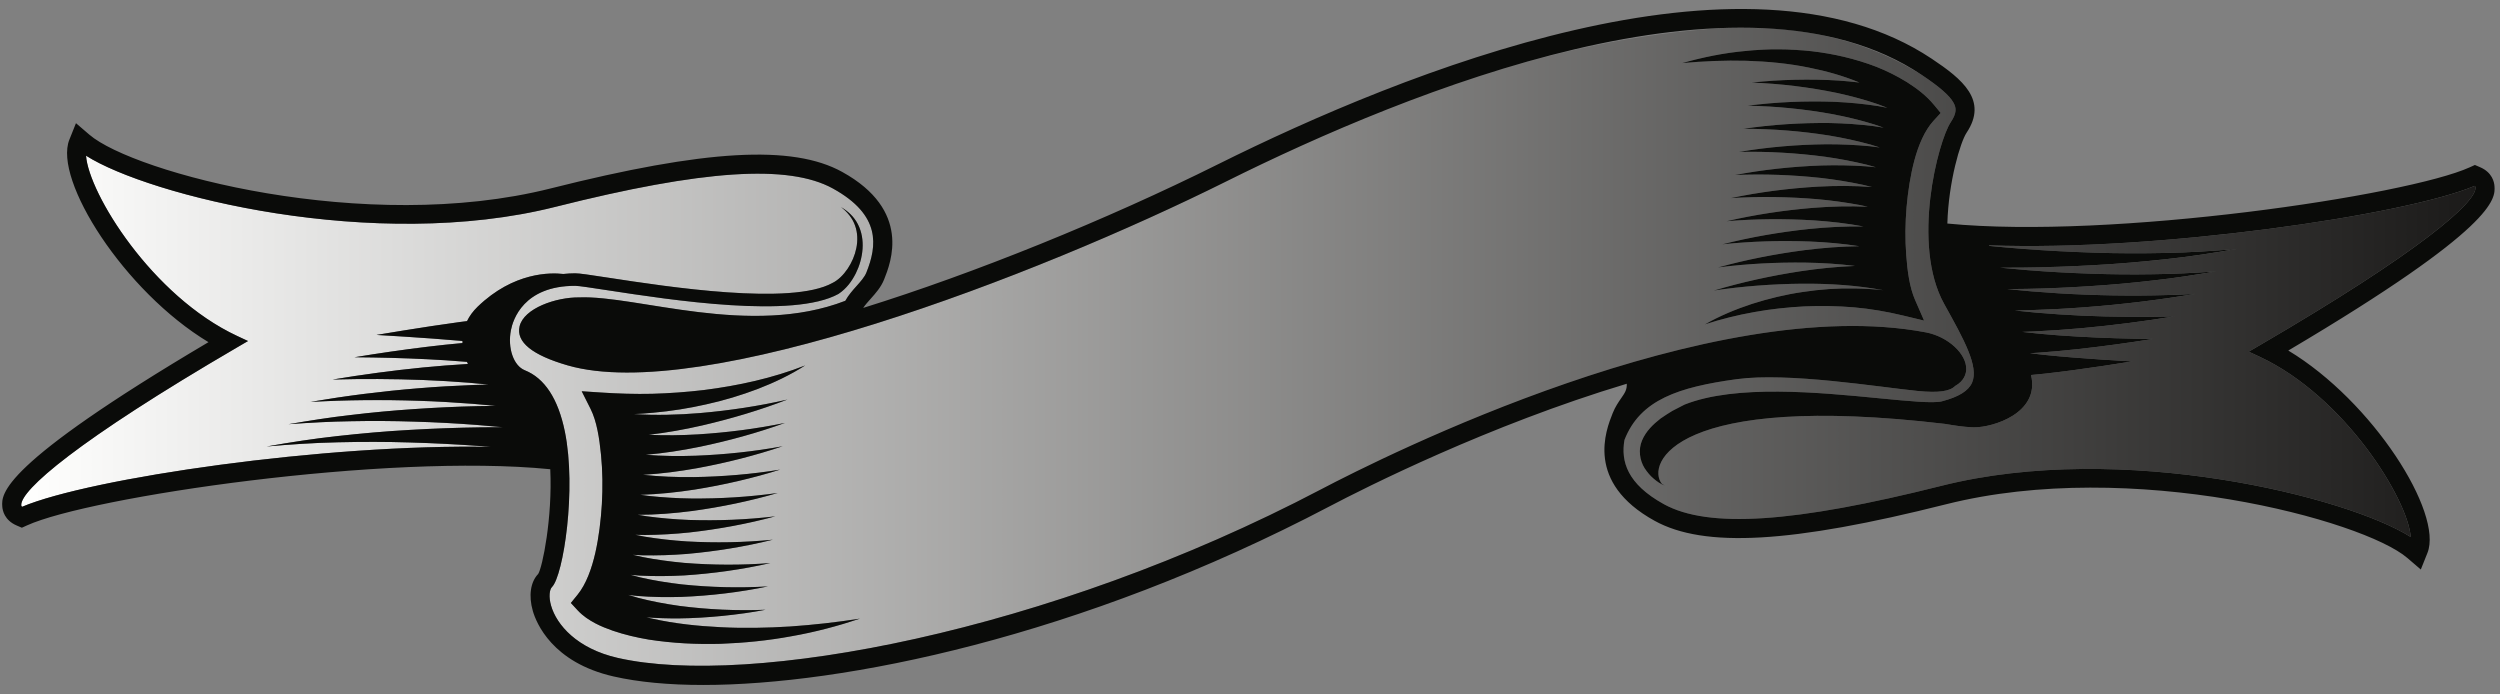
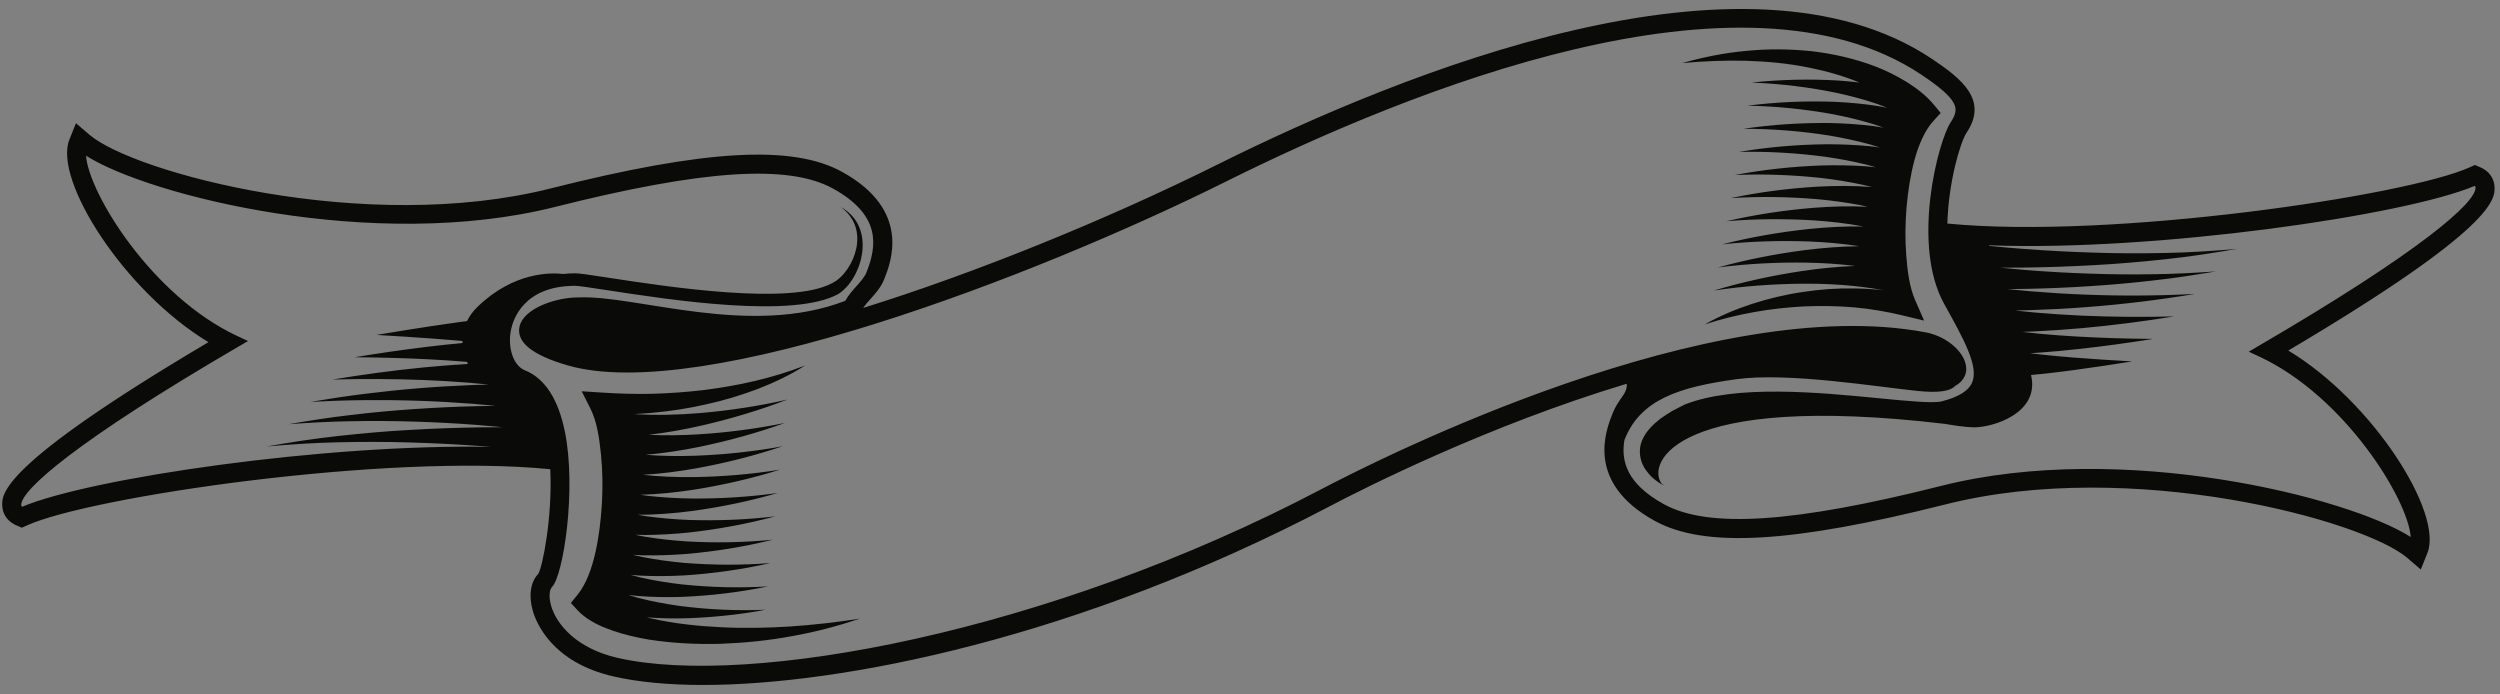
<svg xmlns="http://www.w3.org/2000/svg" version="1.1" x="0" y="0" width="576" height="160" viewBox="0, 0, 576, 160">
  <rect x="0" y="0" width="576" height="160" fill="#808080" stroke="none" />
  <defs>
    <linearGradient id="Gradient_1" gradientUnits="userSpaceOnUse" x1="5.03" y1="79.949" x2="570.495" y2="79.949">
      <stop offset="0" stop-color="#FFFFFE" />
      <stop offset="1" stop-color="#1B1A19" />
    </linearGradient>
  </defs>
  <g id="Layer_1">
-     <path d="M403.405,6.436 C417.261,6.495 430.888,9.746 442.64,17.178 C446.889,20.01 449.191,22.021 450.105,23.699 C450.75,24.879 450.864,26.038 449.451,28.158 C446.558,32.497 440.312,56.294 447.947,70.04 L448.074,70.267 C452.476,78.191 455.953,84.45 454.372,88.138 C453.555,90.045 451.275,91.458 447.404,92.462 C445.434,92.974 439.696,92.416 433.051,91.768 C419.054,90.407 399.883,88.542 388.112,93.224 L388.111,93.225 L385.271,94.691 C384.354,95.256 383.444,95.833 382.565,96.451 C380.866,97.783 379.218,99.359 378.337,101.464 C377.424,103.574 377.785,106.048 378.906,107.854 C379.502,108.74 380.152,109.579 380.962,110.248 C381.75,110.924 382.609,111.546 383.588,111.886 C383.344,111.756 383.111,111.613 382.885,111.461 C379.265,106.917 385.71,90.284 448.149,97.668 C450.471,98.075 452.532,98.359 454.179,98.433 C454.194,98.435 454.209,98.436 454.225,98.439 C454.232,98.438 454.238,98.436 454.245,98.435 C454.43,98.443 454.622,98.453 454.797,98.454 C459.08,98.508 470.067,95.211 467.951,86.402 L471.071,86.095 C473.341,85.847 475.594,85.562 477.843,85.261 C482.338,84.657 486.811,83.98 491.273,83.27 C486.761,83.019 482.253,82.735 477.764,82.378 C475.521,82.197 473.281,82 471.057,81.769 L467.741,81.386 L467.715,81.382 C468.479,81.336 469.243,81.286 470.015,81.233 C472.946,81.026 475.861,80.745 478.768,80.43 C484.578,79.796 490.35,79.001 496.094,78.086 C490.277,78.042 484.472,77.876 478.692,77.546 C475.805,77.38 472.923,77.18 470.06,76.906 C468.696,76.777 467.309,76.632 465.942,76.468 C466.949,76.434 467.956,76.393 468.969,76.347 C472.556,76.175 476.129,75.919 479.691,75.607 C486.813,74.95 493.892,74.048 500.914,72.904 C493.801,73.091 486.697,73.03 479.627,72.722 C476.091,72.554 472.563,72.329 469.053,72.022 C467.452,71.878 465.838,71.72 464.235,71.542 C465.465,71.519 466.696,71.491 467.93,71.452 C472.169,71.316 476.398,71.099 480.615,70.768 C489.047,70.132 497.435,69.111 505.734,67.718 C497.328,68.154 488.93,68.21 480.561,67.885 C476.377,67.734 472.2,67.469 468.04,67.128 C466.205,66.974 464.361,66.801 462.524,66.609 C463.981,66.599 465.437,66.584 466.896,66.555 C471.787,66.464 476.669,66.251 481.541,65.93 C486.412,65.621 491.271,65.186 496.109,64.62 C500.952,64.093 505.766,63.336 510.554,62.534 C505.705,62.86 500.863,63.135 496.015,63.181 C491.17,63.266 486.328,63.219 481.494,63.046 C476.661,62.885 471.836,62.617 467.024,62.231 C464.955,62.066 462.877,61.878 460.808,61.671 C462.491,61.676 464.177,61.672 465.865,61.655 C471.407,61.594 476.942,61.403 482.467,61.092 C487.99,60.797 493.505,60.319 498.995,59.721 C504.488,59.138 509.949,58.296 515.375,57.35 C509.883,57.819 504.395,58.181 498.898,58.282 C493.403,58.398 487.913,58.394 482.429,58.207 C476.944,58.036 471.469,57.748 466.006,57.331 C463.427,57.132 460.838,56.905 458.259,56.652 C458.289,56.608 458.326,56.566 458.358,56.523 C496.53,57.946 554.015,49.666 570.169,42.83 C570.345,42.987 570.354,43.116 570.357,43.192 C570.571,46.624 557.58,58 520.488,79.636 L518.109,81.025 L520.605,82.189 C540.257,91.361 554.82,115.094 555.433,123.724 C540.991,114.534 488.998,101.427 447.311,111.934 C413.304,120.503 393.571,121.805 383.338,116.155 C374.883,111.488 373.42,106.284 374.273,101.373 C377.898,92.041 386.855,89.186 400.083,87.367 C411.992,85.732 432.818,89.176 441.832,90.078 C446.646,90.56 449.254,90.165 450.466,88.925 C452.612,87.747 452.984,86.036 453.021,85.159 C453.174,81.555 448.819,77.542 443.707,76.576 C394.357,67.242 318.935,105.091 304.316,112.771 C241.393,145.831 172.55,158.463 142.335,151.583 C132.95,149.444 128.246,143.967 126.974,139.554 C126.373,137.467 126.617,135.813 127.171,135.26 C129.794,132.637 132.866,112.703 130.136,99.396 C128.591,91.877 125.491,87.136 120.918,85.308 C118.326,84.271 116.919,80.217 117.715,76.08 C118.178,73.683 120.61,65.855 132.521,65.855 C133.338,65.855 136.161,66.287 139.734,66.836 C154.805,69.152 182.858,73.46 193.193,67.716 L193.194,67.716 C195.078,66.456 196.268,64.761 197.17,62.992 C198.054,61.212 198.598,59.292 198.733,57.341 C198.868,55.395 198.554,53.395 197.667,51.681 C196.792,49.956 195.361,48.617 193.756,47.706 C195.237,48.823 196.417,50.291 197.006,51.969 C197.608,53.642 197.646,55.449 197.302,57.155 C196.958,58.863 196.25,60.493 195.297,61.912 C194.351,63.32 193.104,64.563 191.793,65.195 L191.793,65.196 C182.318,70.457 153.854,66.088 140.17,63.985 C135.826,63.318 133.514,62.969 132.521,62.969 C131.562,62.969 130.661,63.033 129.787,63.124 C126.873,62.784 118.355,62.641 110.043,70.669 C108.945,71.729 108.154,72.848 107.602,73.982 L105.945,74.193 L99.515,75.12 C95.242,75.77 90.984,76.46 86.731,77.168 C91.036,77.421 95.337,77.691 99.627,78.003 L106.044,78.519 L106.554,78.569 C106.554,78.725 106.557,78.882 106.563,79.036 C103.855,79.279 101.162,79.566 98.477,79.893 C92.843,80.573 87.246,81.395 81.672,82.31 C87.32,82.353 92.962,82.493 98.579,82.776 C101.387,82.915 104.188,83.091 106.974,83.325 C107.179,83.343 107.387,83.363 107.593,83.38 C107.665,83.542 107.738,83.698 107.813,83.855 C104.343,84.056 100.887,84.337 97.442,84.667 C90.451,85.368 83.506,86.298 76.611,87.45 C83.599,87.255 90.578,87.288 97.527,87.552 C101.002,87.697 104.468,87.892 107.92,88.171 C109.464,88.298 111.024,88.439 112.572,88.6 C111.37,88.629 110.168,88.664 108.961,88.708 C104.764,88.871 100.58,89.109 96.406,89.459 C88.061,90.138 79.764,91.188 71.552,92.59 C79.872,92.143 88.189,92.059 96.476,92.343 C100.618,92.473 104.753,92.718 108.875,93.035 C110.655,93.175 112.445,93.333 114.227,93.511 C112.802,93.526 111.377,93.547 109.949,93.579 C105.079,93.69 100.219,93.919 95.369,94.256 C90.521,94.582 85.684,95.031 80.868,95.612 C76.048,96.155 71.258,96.92 66.492,97.732 C71.32,97.397 76.14,97.112 80.967,97.051 C85.791,96.951 90.612,96.985 95.425,97.14 C100.239,97.284 105.044,97.536 109.835,97.905 C111.85,98.059 113.873,98.235 115.889,98.429 C114.238,98.429 112.587,98.436 110.932,98.455 C105.389,98.53 99.855,98.734 94.331,99.057 C88.808,99.364 83.295,99.854 77.806,100.464 C72.314,101.059 66.855,101.914 61.432,102.871 C66.923,102.391 72.41,102.017 77.906,101.903 C83.4,101.775 88.891,101.767 94.376,101.941 C99.86,102.099 105.337,102.375 110.8,102.78 C111.569,102.838 112.34,102.903 113.109,102.966 C75.028,102.19 20.716,110.152 5.086,116.765 C4.91,116.61 4.902,116.482 4.897,116.405 C4.685,112.973 17.675,101.597 54.768,79.96 L57.146,78.572 L54.65,77.407 C34.999,68.236 20.435,44.503 19.823,35.874 C34.265,45.061 86.259,58.17 127.945,47.663 C161.949,39.093 181.679,37.789 191.917,43.441 C203.061,49.593 202.062,56.677 199.614,62.796 C199.198,63.837 198.3,64.842 197.35,65.903 C196.464,66.894 195.482,67.994 194.76,69.302 C180.747,74.734 165.028,72.688 152.032,70.642 C144.704,69.489 138.242,68.334 133.44,68.521 C128.126,68.465 120.681,71.024 119.711,75.195 C118.875,78.792 122.604,81.818 130.799,84.186 C161.723,93.127 238.501,63.731 282.555,41.787 C318.569,24.027 356.856,8.837 397.315,6.436 L403.405,6.436 z M185.523,84.193 C177.956,87.158 170.086,88.856 162.179,89.864 C158.221,90.336 154.25,90.616 150.286,90.732 C149.431,90.75 148.576,90.761 147.722,90.761 C144.613,90.761 141.51,90.638 138.42,90.434 L134.022,90.143 L136.07,94.213 C136.773,95.608 137.306,97.355 137.668,99.154 C138.048,100.954 138.272,102.827 138.466,104.708 C138.846,108.478 138.886,112.322 138.671,116.132 C138.435,119.94 137.983,123.736 137.163,127.379 C136.338,130.977 135.062,134.574 133.083,137.01 L131.523,138.925 L133.093,140.616 C134.371,141.994 135.742,142.847 137.097,143.579 C138.457,144.302 139.826,144.833 141.197,145.317 C143.939,146.249 146.696,146.888 149.457,147.354 C154.988,148.216 160.521,148.482 166.019,148.334 C171.514,148.126 176.975,147.591 182.344,146.592 C187.721,145.652 193,144.255 198.14,142.532 C192.781,143.368 187.42,143.975 182.068,144.343 C176.712,144.671 171.363,144.787 166.052,144.507 C160.747,144.255 155.461,143.687 150.367,142.558 C149.889,142.459 149.415,142.349 148.941,142.237 C151.436,142.424 153.919,142.493 156.391,142.482 C159.771,142.441 163.13,142.232 166.465,141.903 C169.798,141.562 173.114,141.118 176.389,140.489 C169.733,140.757 163.079,140.447 156.565,139.603 C153.314,139.146 150.102,138.548 146.985,137.733 C146.233,137.525 145.488,137.302 144.75,137.068 C145.437,137.153 146.123,137.237 146.809,137.302 C150.234,137.578 153.635,137.625 157.011,137.527 C163.759,137.255 170.421,136.455 176.95,135.107 C170.305,135.502 163.649,135.329 157.117,134.645 C153.855,134.269 150.628,133.748 147.484,133.028 C146.738,132.846 145.997,132.65 145.263,132.442 C145.985,132.511 146.708,132.572 147.428,132.621 C150.857,132.792 154.255,132.758 157.627,132.575 C164.364,132.14 171.008,131.202 177.51,129.726 C170.872,130.251 164.214,130.216 157.663,129.691 C154.39,129.394 151.149,128.952 147.979,128.329 C147.246,128.173 146.518,128.004 145.795,127.824 C146.545,127.873 147.295,127.914 148.043,127.943 C151.473,128.009 154.87,127.894 158.238,127.626 C164.966,127.029 171.594,125.95 178.072,124.345 C171.438,125.002 164.775,125.11 158.204,124.741 C154.918,124.528 151.663,124.163 148.467,123.637 C147.755,123.506 147.048,123.362 146.345,123.212 C147.115,123.238 147.885,123.258 148.651,123.262 C152.084,123.231 155.48,123.033 158.843,122.679 C165.564,121.923 172.178,120.7 178.632,118.963 C172.002,119.756 165.333,120.007 158.74,119.797 C155.445,119.669 152.172,119.381 148.952,118.945 C148.27,118.843 147.591,118.726 146.915,118.605 C151.149,118.612 155.325,118.268 159.445,117.736 C166.159,116.821 172.759,115.452 179.193,113.582 C172.565,114.513 165.888,114.912 159.272,114.857 C155.965,114.815 152.677,114.608 149.433,114.261 C148.787,114.185 148.145,114.093 147.504,113.999 C151.745,113.881 155.922,113.433 160.043,112.797 C166.751,111.725 173.34,110.209 179.753,108.199 C173.127,109.273 166.439,109.821 159.801,109.923 C155.881,109.966 151.965,109.815 148.132,109.393 C152.365,109.151 156.531,108.6 160.637,107.864 C167.341,106.632 173.919,104.968 180.315,102.819 C173.686,104.036 166.988,104.737 160.326,104.996 C156.451,105.135 152.576,105.085 148.767,104.786 C152.988,104.423 157.139,103.77 161.229,102.937 C167.929,101.544 174.499,99.731 180.875,97.437 C174.246,98.804 167.535,99.657 160.85,100.076 C157.024,100.306 153.195,100.358 149.419,100.178 C153.622,99.695 157.751,98.945 161.816,98.014 C168.516,96.461 175.077,94.496 181.436,92.055 C174.805,93.574 168.081,94.583 161.371,95.163 C156.243,95.597 151.103,95.724 146.07,95.408 C147.565,95.329 149.06,95.228 150.548,95.085 C154.66,94.715 158.741,94.071 162.754,93.152 C166.774,92.274 170.719,91.077 174.555,89.627 C178.378,88.152 182.1,86.392 185.523,84.193 z M406.01,11.457 L402.25,11.739 C397.249,12.177 392.335,13.198 387.553,14.536 C392.504,14.095 397.436,13.872 402.328,14.003 C407.218,14.158 412.073,14.606 416.796,15.579 C420.791,16.374 424.709,17.486 428.408,19.013 C426.821,18.824 425.235,18.675 423.651,18.562 C420.276,18.348 416.913,18.301 413.562,18.376 C410.212,18.462 406.872,18.653 403.56,19.032 C410.216,19.272 416.828,20.085 423.259,21.42 C426.466,22.122 429.624,22.961 432.67,24.011 C433.403,24.276 434.13,24.554 434.847,24.843 C434.169,24.706 433.491,24.572 432.813,24.454 C429.419,23.918 426.03,23.613 422.657,23.455 C415.908,23.214 409.204,23.507 402.593,24.356 C409.248,24.467 415.871,25.144 422.333,26.322 C425.557,26.945 428.734,27.709 431.815,28.664 C432.545,28.903 433.27,29.155 433.985,29.417 C433.27,29.294 432.555,29.176 431.84,29.074 C428.434,28.644 425.043,28.42 421.667,28.346 C414.916,28.269 408.22,28.701 401.625,29.679 C408.282,29.659 414.92,30.2 421.412,31.219 C424.654,31.764 427.852,32.45 430.966,33.312 C431.685,33.523 432.396,33.748 433.104,33.981 C432.36,33.876 431.614,33.778 430.872,33.694 C427.456,33.367 424.062,33.223 420.683,33.236 C413.929,33.32 407.238,33.893 400.657,35.003 C407.321,34.85 413.974,35.248 420.499,36.114 C423.757,36.575 426.976,37.187 430.122,37.955 C430.823,38.138 431.517,38.335 432.207,38.538 C431.44,38.453 430.675,38.376 429.91,38.314 C426.486,38.084 423.085,38.024 419.702,38.123 C412.944,38.366 406.258,39.084 399.69,40.326 C406.36,40.039 413.03,40.294 419.589,41.004 C422.865,41.382 426.104,41.915 429.282,42.595 C429.956,42.749 430.623,42.917 431.289,43.09 C427.066,42.761 422.878,42.787 418.729,43.005 C411.965,43.407 405.28,44.271 398.723,45.65 C405.402,45.224 412.09,45.333 418.684,45.89 C421.978,46.182 425.241,46.638 428.448,47.229 C429.087,47.355 429.721,47.496 430.354,47.638 C426.114,47.433 421.915,47.564 417.758,47.884 C410.987,48.445 404.303,49.457 397.755,50.972 C404.444,50.406 411.155,50.367 417.782,50.767 C421.692,51.024 425.587,51.471 429.376,52.182 C425.137,52.103 420.941,52.336 416.791,52.758 C410.014,53.478 403.327,54.639 396.788,56.297 C403.488,55.586 410.222,55.395 416.884,55.64 C420.758,55.798 424.619,56.14 428.395,56.727 C424.157,56.77 419.97,57.106 415.828,57.627 C409.04,58.507 402.353,59.817 395.819,61.62 C402.535,60.761 409.291,60.419 415.988,60.507 C419.821,60.568 423.643,60.809 427.395,61.275 C423.166,61.437 418.993,61.871 414.868,62.49 C408.07,63.531 401.379,64.993 394.854,66.945 C401.581,65.932 408.363,65.436 415.097,65.365 C421.462,65.313 427.813,65.732 433.898,66.859 C431.733,66.623 429.561,66.49 427.395,66.458 C423.35,66.376 419.317,66.661 415.351,67.274 C411.379,67.849 407.478,68.794 403.683,70.009 C399.897,71.251 396.211,72.79 392.781,74.749 C396.532,73.519 400.33,72.582 404.159,71.905 C407.981,71.204 411.841,70.806 415.684,70.597 C419.531,70.427 423.372,70.497 427.171,70.816 C430.969,71.156 434.718,71.796 438.385,72.679 L443.312,73.866 L441.226,69.085 C439.953,66.171 439.462,62.389 439.196,58.776 C438.914,55.114 438.97,51.389 439.276,47.711 C439.606,44.035 440.162,40.38 441.09,36.902 C442.024,33.463 443.426,30.085 445.474,27.845 L447.138,26.028 L445.664,24.243 C443.766,21.94 441.584,20.346 439.337,18.907 C437.072,17.515 434.724,16.345 432.31,15.389 C427.462,13.528 422.432,12.379 417.38,11.797 C411.067,11.289 414.853,11.497 406.01,11.457 z" fill="url(#Gradient_1)" />
    <path d="M439.276,47.71 C438.97,51.389 438.914,55.114 439.196,58.776 C439.462,62.388 439.953,66.17 441.226,69.085 L443.312,73.866 L438.385,72.68 C434.718,71.796 430.969,71.155 427.171,70.814 C423.372,70.496 419.531,70.427 415.684,70.595 C411.841,70.806 407.982,71.204 404.159,71.904 C400.33,72.583 396.533,73.519 392.781,74.748 C396.211,72.79 399.897,71.249 403.683,70.009 C407.478,68.794 411.379,67.849 415.35,67.274 C419.317,66.661 423.35,66.376 427.395,66.458 C429.561,66.49 431.733,66.624 433.898,66.859 C427.813,65.732 421.462,65.314 415.097,65.366 C408.362,65.436 401.581,65.932 394.854,66.944 C401.379,64.993 408.07,63.531 414.868,62.49 C418.993,61.871 423.167,61.436 427.395,61.274 C423.643,60.808 419.821,60.568 415.988,60.507 C409.291,60.419 402.535,60.761 395.82,61.62 C402.353,59.817 409.04,58.507 415.828,57.627 C419.97,57.106 424.157,56.77 428.395,56.727 C424.619,56.141 420.758,55.798 416.884,55.641 C410.222,55.395 403.488,55.586 396.788,56.297 C403.326,54.638 410.013,53.478 416.791,52.758 C420.941,52.336 425.137,52.103 429.376,52.183 C425.587,51.471 421.692,51.024 417.781,50.768 C411.155,50.366 404.444,50.407 397.755,50.973 C404.303,49.456 410.987,48.445 417.758,47.884 C421.915,47.564 426.114,47.433 430.353,47.637 C429.721,47.495 429.087,47.355 428.447,47.229 C425.24,46.637 421.978,46.182 418.683,45.889 C412.091,45.332 405.402,45.224 398.723,45.65 C405.28,44.271 411.965,43.407 418.729,43.005 C422.878,42.787 427.066,42.761 431.289,43.089 C430.623,42.917 429.956,42.749 429.282,42.595 C426.105,41.916 422.865,41.382 419.588,41.004 C413.03,40.293 406.36,40.039 399.69,40.327 C406.258,39.084 412.945,38.366 419.702,38.122 C423.085,38.023 426.485,38.085 429.91,38.314 C430.675,38.377 431.44,38.453 432.207,38.538 C431.517,38.336 430.823,38.138 430.122,37.954 C426.976,37.186 423.757,36.575 420.498,36.114 C413.973,35.249 407.321,34.851 400.657,35.003 C407.238,33.893 413.929,33.32 420.683,33.236 C424.062,33.223 427.456,33.367 430.872,33.693 C431.615,33.777 432.36,33.876 433.104,33.982 C432.398,33.748 431.685,33.523 430.966,33.312 C427.852,32.45 424.654,31.764 421.412,31.22 C414.92,30.199 408.283,29.66 401.624,29.679 C408.22,28.7 414.916,28.27 421.668,28.347 C425.043,28.42 428.434,28.644 431.84,29.074 C432.555,29.176 433.27,29.294 433.985,29.417 C433.27,29.154 432.545,28.903 431.815,28.664 C428.734,27.708 425.557,26.945 422.333,26.322 C415.872,25.144 409.248,24.466 402.593,24.356 C409.203,23.507 415.907,23.213 422.657,23.456 C426.03,23.613 429.418,23.918 432.813,24.454 C433.49,24.571 434.169,24.706 434.847,24.843 C434.13,24.553 433.403,24.276 432.67,24.011 C429.624,22.961 426.466,22.122 423.259,21.42 C416.828,20.085 410.216,19.271 403.56,19.032 C406.872,18.654 410.212,18.463 413.562,18.376 C416.912,18.3 420.276,18.347 423.651,18.562 C425.235,18.675 426.821,18.824 428.409,19.013 C424.708,17.486 420.791,16.373 416.796,15.58 C412.073,14.606 407.218,14.158 402.329,14.002 C397.436,13.872 392.504,14.094 387.554,14.536 C392.334,13.199 397.249,12.176 402.25,11.738 C407.246,11.226 412.321,11.265 417.38,11.797 C422.432,12.379 427.462,13.528 432.31,15.389 C434.724,16.345 437.073,17.515 439.337,18.907 C441.584,20.346 443.766,21.94 445.664,24.243 L447.137,26.028 L445.475,27.845 C443.425,30.085 442.023,33.462 441.09,36.901 C440.162,40.38 439.607,44.035 439.276,47.71 M182.068,144.343 C187.421,143.975 192.78,143.368 198.14,142.532 C192.999,144.254 187.721,145.652 182.344,146.591 C176.975,147.591 171.514,148.126 166.018,148.334 C160.521,148.482 154.988,148.216 149.456,147.355 C146.696,146.888 143.94,146.249 141.197,145.317 C139.826,144.833 138.457,144.302 137.098,143.58 C135.743,142.846 134.371,141.994 133.092,140.617 L131.523,138.925 L133.082,137.01 C135.062,134.575 136.338,130.977 137.163,127.379 C137.982,123.736 138.436,119.94 138.671,116.132 C138.885,112.322 138.846,108.477 138.467,104.708 C138.272,102.827 138.048,100.954 137.669,99.152 C137.306,97.356 136.773,95.608 136.07,94.213 L134.023,90.143 L138.419,90.434 C142.359,90.694 146.319,90.822 150.286,90.732 C154.25,90.616 158.221,90.336 162.179,89.864 C170.086,88.856 177.956,87.158 185.523,84.193 C182.1,86.392 178.378,88.152 174.555,89.628 C170.72,91.077 166.774,92.274 162.755,93.154 C158.742,94.071 154.66,94.715 150.547,95.085 C149.06,95.228 147.565,95.329 146.07,95.408 C151.104,95.724 156.244,95.597 161.371,95.163 C168.081,94.583 174.805,93.574 181.436,92.055 C175.077,94.495 168.516,96.461 161.816,98.014 C157.75,98.945 153.622,99.695 149.42,100.177 C153.195,100.358 157.024,100.306 160.85,100.077 C167.535,99.657 174.247,98.804 180.875,97.437 C174.499,99.731 167.93,101.544 161.229,102.938 C157.138,103.77 152.988,104.422 148.766,104.786 C152.575,105.085 156.451,105.134 160.326,104.996 C166.988,104.737 173.687,104.036 180.314,102.819 C173.92,104.968 167.341,106.632 160.637,107.865 C156.531,108.6 152.366,109.151 148.132,109.394 C151.965,109.815 155.881,109.966 159.801,109.924 C166.439,109.821 173.126,109.273 179.754,108.199 C173.341,110.209 166.751,111.725 160.042,112.798 C155.922,113.433 151.745,113.881 147.503,113.999 C148.145,114.093 148.787,114.184 149.433,114.261 C152.676,114.608 155.965,114.815 159.272,114.857 C165.888,114.912 172.565,114.513 179.193,113.582 C172.759,115.453 166.159,116.821 159.445,117.736 C155.324,118.268 151.149,118.612 146.915,118.605 C147.591,118.726 148.269,118.843 148.952,118.945 C152.172,119.382 155.444,119.668 158.74,119.796 C165.333,120.008 172.003,119.756 178.632,118.963 C172.177,120.7 165.564,121.923 158.843,122.679 C155.48,123.033 152.083,123.231 148.652,123.262 C147.885,123.258 147.115,123.238 146.345,123.212 C147.048,123.362 147.755,123.506 148.468,123.636 C151.664,124.163 154.918,124.528 158.203,124.741 C164.776,125.11 171.439,125.002 178.071,124.345 C171.594,125.95 164.966,127.029 158.238,127.626 C154.87,127.894 151.474,128.009 148.043,127.943 C147.295,127.914 146.546,127.873 145.795,127.824 C146.518,128.003 147.245,128.173 147.979,128.329 C151.148,128.952 154.389,129.394 157.662,129.691 C164.214,130.216 170.872,130.251 177.51,129.726 C171.008,131.202 164.364,132.14 157.627,132.575 C154.255,132.758 150.856,132.792 147.428,132.621 C146.708,132.573 145.986,132.511 145.263,132.442 C145.997,132.65 146.737,132.846 147.485,133.028 C150.628,133.748 153.854,134.268 157.117,134.645 C163.649,135.329 170.304,135.502 176.95,135.108 C170.422,136.455 163.759,137.256 157.011,137.527 C153.634,137.626 150.234,137.578 146.808,137.302 C146.123,137.237 145.438,137.154 144.751,137.069 C145.489,137.302 146.234,137.525 146.985,137.732 C150.102,138.548 153.314,139.146 156.564,139.603 C163.079,140.446 169.734,140.756 176.389,140.489 C173.114,141.118 169.799,141.563 166.465,141.903 C163.13,142.232 159.772,142.441 156.39,142.482 C153.919,142.493 151.436,142.424 148.941,142.238 C149.416,142.349 149.889,142.459 150.366,142.559 C155.461,143.686 160.746,144.254 166.051,144.507 C171.363,144.786 176.713,144.672 182.068,144.343 M520.488,79.636 L518.109,81.025 L520.605,82.189 C540.257,91.361 554.82,115.094 555.433,123.723 C540.991,114.534 488.997,101.427 447.311,111.933 C413.304,120.503 393.571,121.805 383.338,116.155 C374.883,111.488 373.42,106.285 374.273,101.373 C377.898,92.041 386.855,89.186 400.083,87.367 C411.992,85.731 432.818,89.176 441.832,90.077 C446.646,90.56 449.254,90.164 450.466,88.925 C452.611,87.747 452.984,86.038 453.021,85.16 C453.173,81.554 448.819,77.543 443.707,76.576 C394.357,67.242 318.934,105.091 304.316,112.772 C241.393,145.831 172.55,158.463 142.335,151.583 C132.95,149.445 128.245,143.967 126.974,139.554 C126.372,137.468 126.618,135.814 127.171,135.26 C129.794,132.637 132.866,112.703 130.136,99.396 C128.592,91.876 125.491,87.136 120.917,85.308 C118.326,84.271 116.919,80.217 117.715,76.08 C118.178,73.681 120.611,65.854 132.521,65.854 C133.339,65.854 136.161,66.287 139.734,66.836 C154.805,69.152 182.858,73.46 193.193,67.717 L193.194,67.717 C195.079,66.456 196.269,64.761 197.171,62.993 C198.053,61.212 198.598,59.293 198.733,57.34 C198.868,55.395 198.553,53.395 197.667,51.68 C196.792,49.955 195.361,48.618 193.755,47.707 C195.237,48.822 196.417,50.291 197.006,51.968 C197.609,53.641 197.646,55.449 197.302,57.155 C196.958,58.864 196.25,60.492 195.297,61.913 C194.352,63.32 193.104,64.564 191.793,65.195 C182.318,70.457 153.853,66.088 140.17,63.985 C135.826,63.318 133.513,62.969 132.521,62.969 C131.562,62.969 130.661,63.033 129.787,63.124 C126.872,62.785 118.355,62.64 110.043,70.669 C108.946,71.73 108.154,72.848 107.602,73.983 L105.944,74.193 L99.514,75.12 C95.242,75.769 90.984,76.46 86.732,77.169 C91.036,77.421 95.337,77.691 99.627,78.003 L106.045,78.519 L106.555,78.569 C106.555,78.726 106.557,78.882 106.563,79.037 C103.856,79.277 101.162,79.567 98.477,79.894 C92.844,80.573 87.246,81.395 81.672,82.31 C87.32,82.353 92.962,82.493 98.579,82.776 C101.387,82.915 104.189,83.091 106.975,83.325 C107.179,83.343 107.387,83.363 107.593,83.38 C107.664,83.542 107.737,83.7 107.813,83.855 C104.343,84.056 100.887,84.337 97.442,84.667 C90.451,85.368 83.506,86.298 76.612,87.449 C83.599,87.255 90.578,87.288 97.528,87.551 C101.002,87.697 104.468,87.892 107.919,88.17 C109.464,88.298 111.024,88.439 112.572,88.6 C111.37,88.629 110.167,88.664 108.961,88.708 C104.765,88.871 100.58,89.108 96.407,89.459 C88.062,90.138 79.764,91.188 71.552,92.59 C79.873,92.144 88.19,92.059 96.476,92.343 C100.619,92.473 104.754,92.718 108.875,93.034 C110.655,93.175 112.444,93.334 114.227,93.511 C112.802,93.526 111.377,93.548 109.948,93.579 C105.079,93.69 100.218,93.919 95.369,94.256 C90.522,94.582 85.684,95.031 80.868,95.612 C76.048,96.154 71.258,96.92 66.492,97.732 C71.32,97.397 76.14,97.112 80.967,97.051 C85.791,96.952 90.612,96.985 95.425,97.141 C100.238,97.284 105.044,97.536 109.836,97.905 C111.85,98.059 113.873,98.235 115.889,98.429 C114.237,98.429 112.586,98.436 110.931,98.456 C105.39,98.53 99.855,98.734 94.331,99.057 C88.808,99.364 83.295,99.854 77.806,100.464 C72.314,101.059 66.855,101.914 61.432,102.871 C66.923,102.391 72.409,102.016 77.906,101.903 C83.4,101.775 88.891,101.766 94.376,101.941 C99.859,102.1 105.337,102.376 110.8,102.78 C111.569,102.838 112.34,102.903 113.109,102.966 C75.027,102.19 20.715,110.153 5.086,116.766 C4.91,116.61 4.902,116.482 4.898,116.405 C4.685,112.973 17.675,101.597 54.767,79.961 L57.147,78.572 L54.65,77.407 C34.998,68.236 20.436,44.503 19.823,35.873 C34.265,45.062 86.259,58.17 127.945,47.663 C161.949,39.093 181.679,37.789 191.916,43.441 C203.061,49.593 202.062,56.677 199.614,62.795 C199.198,63.837 198.3,64.842 197.35,65.904 C196.463,66.895 195.482,67.994 194.76,69.302 C172.847,77.796 146.759,68.001 133.44,68.521 C128.126,68.465 120.681,71.025 119.711,75.194 C118.874,78.792 122.605,81.818 130.798,84.186 C161.724,93.127 238.501,63.73 282.555,41.787 C324.664,20.81 401.458,-10.28 442.64,17.178 C446.888,20.01 449.19,22.022 450.105,23.699 C450.749,24.879 450.864,26.037 449.451,28.158 C446.558,32.497 440.312,56.294 447.947,70.04 L448.073,70.267 C452.476,78.191 455.954,84.45 454.372,88.138 C453.555,90.044 451.276,91.458 447.404,92.462 C445.435,92.974 439.696,92.415 433.051,91.768 C419.054,90.407 399.883,88.542 388.112,93.223 L388.112,93.224 L385.271,94.691 C384.354,95.256 383.444,95.833 382.565,96.451 C380.866,97.783 379.219,99.359 378.337,101.464 C377.424,103.574 377.785,106.048 378.906,107.854 C379.502,108.741 380.152,109.58 380.963,110.247 C381.75,110.925 382.609,111.546 383.588,111.886 C383.344,111.756 383.111,111.613 382.885,111.461 C379.265,106.917 385.71,90.283 448.15,97.668 C450.471,98.076 452.532,98.359 454.179,98.433 C454.194,98.435 454.209,98.436 454.225,98.439 C454.232,98.438 454.238,98.436 454.244,98.435 C454.431,98.443 454.622,98.453 454.797,98.455 C459.08,98.508 470.067,95.211 467.951,86.402 L471.071,86.095 C473.341,85.847 475.594,85.562 477.843,85.262 C482.338,84.657 486.81,83.98 491.273,83.27 C486.761,83.019 482.253,82.736 477.764,82.378 C475.521,82.197 473.281,82 471.057,81.769 L467.742,81.386 L467.715,81.383 C468.479,81.336 469.243,81.286 470.015,81.234 C472.946,81.026 475.861,80.745 478.768,80.431 C484.578,79.796 490.35,79.001 496.094,78.087 C490.277,78.043 484.471,77.875 478.693,77.546 C475.805,77.38 472.923,77.179 470.059,76.906 C468.696,76.776 467.309,76.633 465.941,76.469 C466.949,76.434 467.956,76.392 468.969,76.347 C472.556,76.175 476.13,75.919 479.691,75.607 C486.813,74.95 493.892,74.048 500.914,72.902 C493.801,73.091 486.697,73.03 479.627,72.722 C476.091,72.554 472.563,72.329 469.053,72.023 C467.452,71.878 465.838,71.72 464.235,71.542 C465.466,71.52 466.696,71.491 467.931,71.452 C472.169,71.316 476.398,71.099 480.615,70.768 C489.048,70.132 497.435,69.11 505.734,67.719 C497.328,68.155 488.929,68.21 480.561,67.884 C476.377,67.734 472.199,67.469 468.04,67.127 C466.205,66.974 464.361,66.801 462.524,66.609 C463.98,66.599 465.437,66.583 466.896,66.555 C471.787,66.464 476.669,66.251 481.541,65.929 C486.411,65.621 491.271,65.186 496.109,64.62 C500.952,64.093 505.766,63.337 510.554,62.535 C505.705,62.86 500.863,63.135 496.015,63.181 C491.17,63.265 486.328,63.219 481.494,63.045 C476.661,62.886 471.836,62.618 467.024,62.231 C464.955,62.066 462.878,61.878 460.808,61.671 C462.491,61.676 464.177,61.672 465.865,61.655 C471.407,61.594 476.942,61.402 482.467,61.091 C487.991,60.796 493.505,60.32 498.995,59.721 C504.488,59.139 509.949,58.296 515.375,57.35 C509.883,57.819 504.395,58.18 498.898,58.282 C493.403,58.398 487.913,58.394 482.429,58.207 C476.944,58.037 471.469,57.748 466.006,57.332 C463.427,57.132 460.838,56.905 458.259,56.651 C458.29,56.608 458.326,56.566 458.358,56.523 C496.53,57.945 554.015,49.667 570.169,42.83 C570.345,42.987 570.354,43.115 570.357,43.192 C570.57,46.624 557.58,58 520.488,79.636 M574.732,42.923 L574.732,42.922 C574.676,42.002 574.239,39.732 571.409,38.52 L570.217,38.009 L569.033,38.546 C554.663,45.079 486.54,55.209 448.672,51.503 C448.941,41.849 451.672,32.726 453.097,30.588 C458.085,23.105 452.146,18.25 445.07,13.532 C402.049,-15.149 323.559,16.466 280.6,37.864 C254.793,50.718 224.477,62.979 198.882,70.942 C199.334,70.258 199.946,69.574 200.628,68.812 C201.731,67.576 202.982,66.176 203.684,64.422 C205.263,60.473 210.069,48.457 194.034,39.606 C182.602,33.293 162.518,34.431 126.875,43.414 C84.195,54.173 30.797,39.777 20.619,31.053 L17.502,28.38 L15.977,32.193 C12.285,41.423 28.593,67.142 48.033,78.833 C-0.055,107.284 0.351,113.847 0.523,116.675 C0.581,117.595 1.019,119.864 3.847,121.076 L5.039,121.588 L6.222,121.051 C20.642,114.495 88.938,104.345 126.781,108.112 C127.314,119.296 124.962,130.765 124.004,132.231 C122.219,134.085 121.754,137.266 122.764,140.767 C123.55,143.491 127.213,152.632 141.364,155.854 C147.079,157.156 154.024,157.817 162.008,157.817 L162.035,157.817 C193.923,157.817 248.581,147.003 306.354,116.652 C314.439,112.403 342.959,97.982 374.807,88.414 C374.871,89.796 374.369,90.522 373.514,91.755 C372.906,92.634 372.15,93.727 371.571,95.175 C369.992,99.123 365.185,111.14 381.221,119.99 C392.649,126.302 412.736,125.165 448.38,116.182 C491.064,105.426 544.459,119.82 554.637,128.543 L557.755,131.215 L559.279,127.403 C562.97,118.174 546.663,92.456 527.222,80.763 C575.312,52.311 574.905,45.75 574.732,42.923" fill="#0A0B09" />
  </g>
</svg>